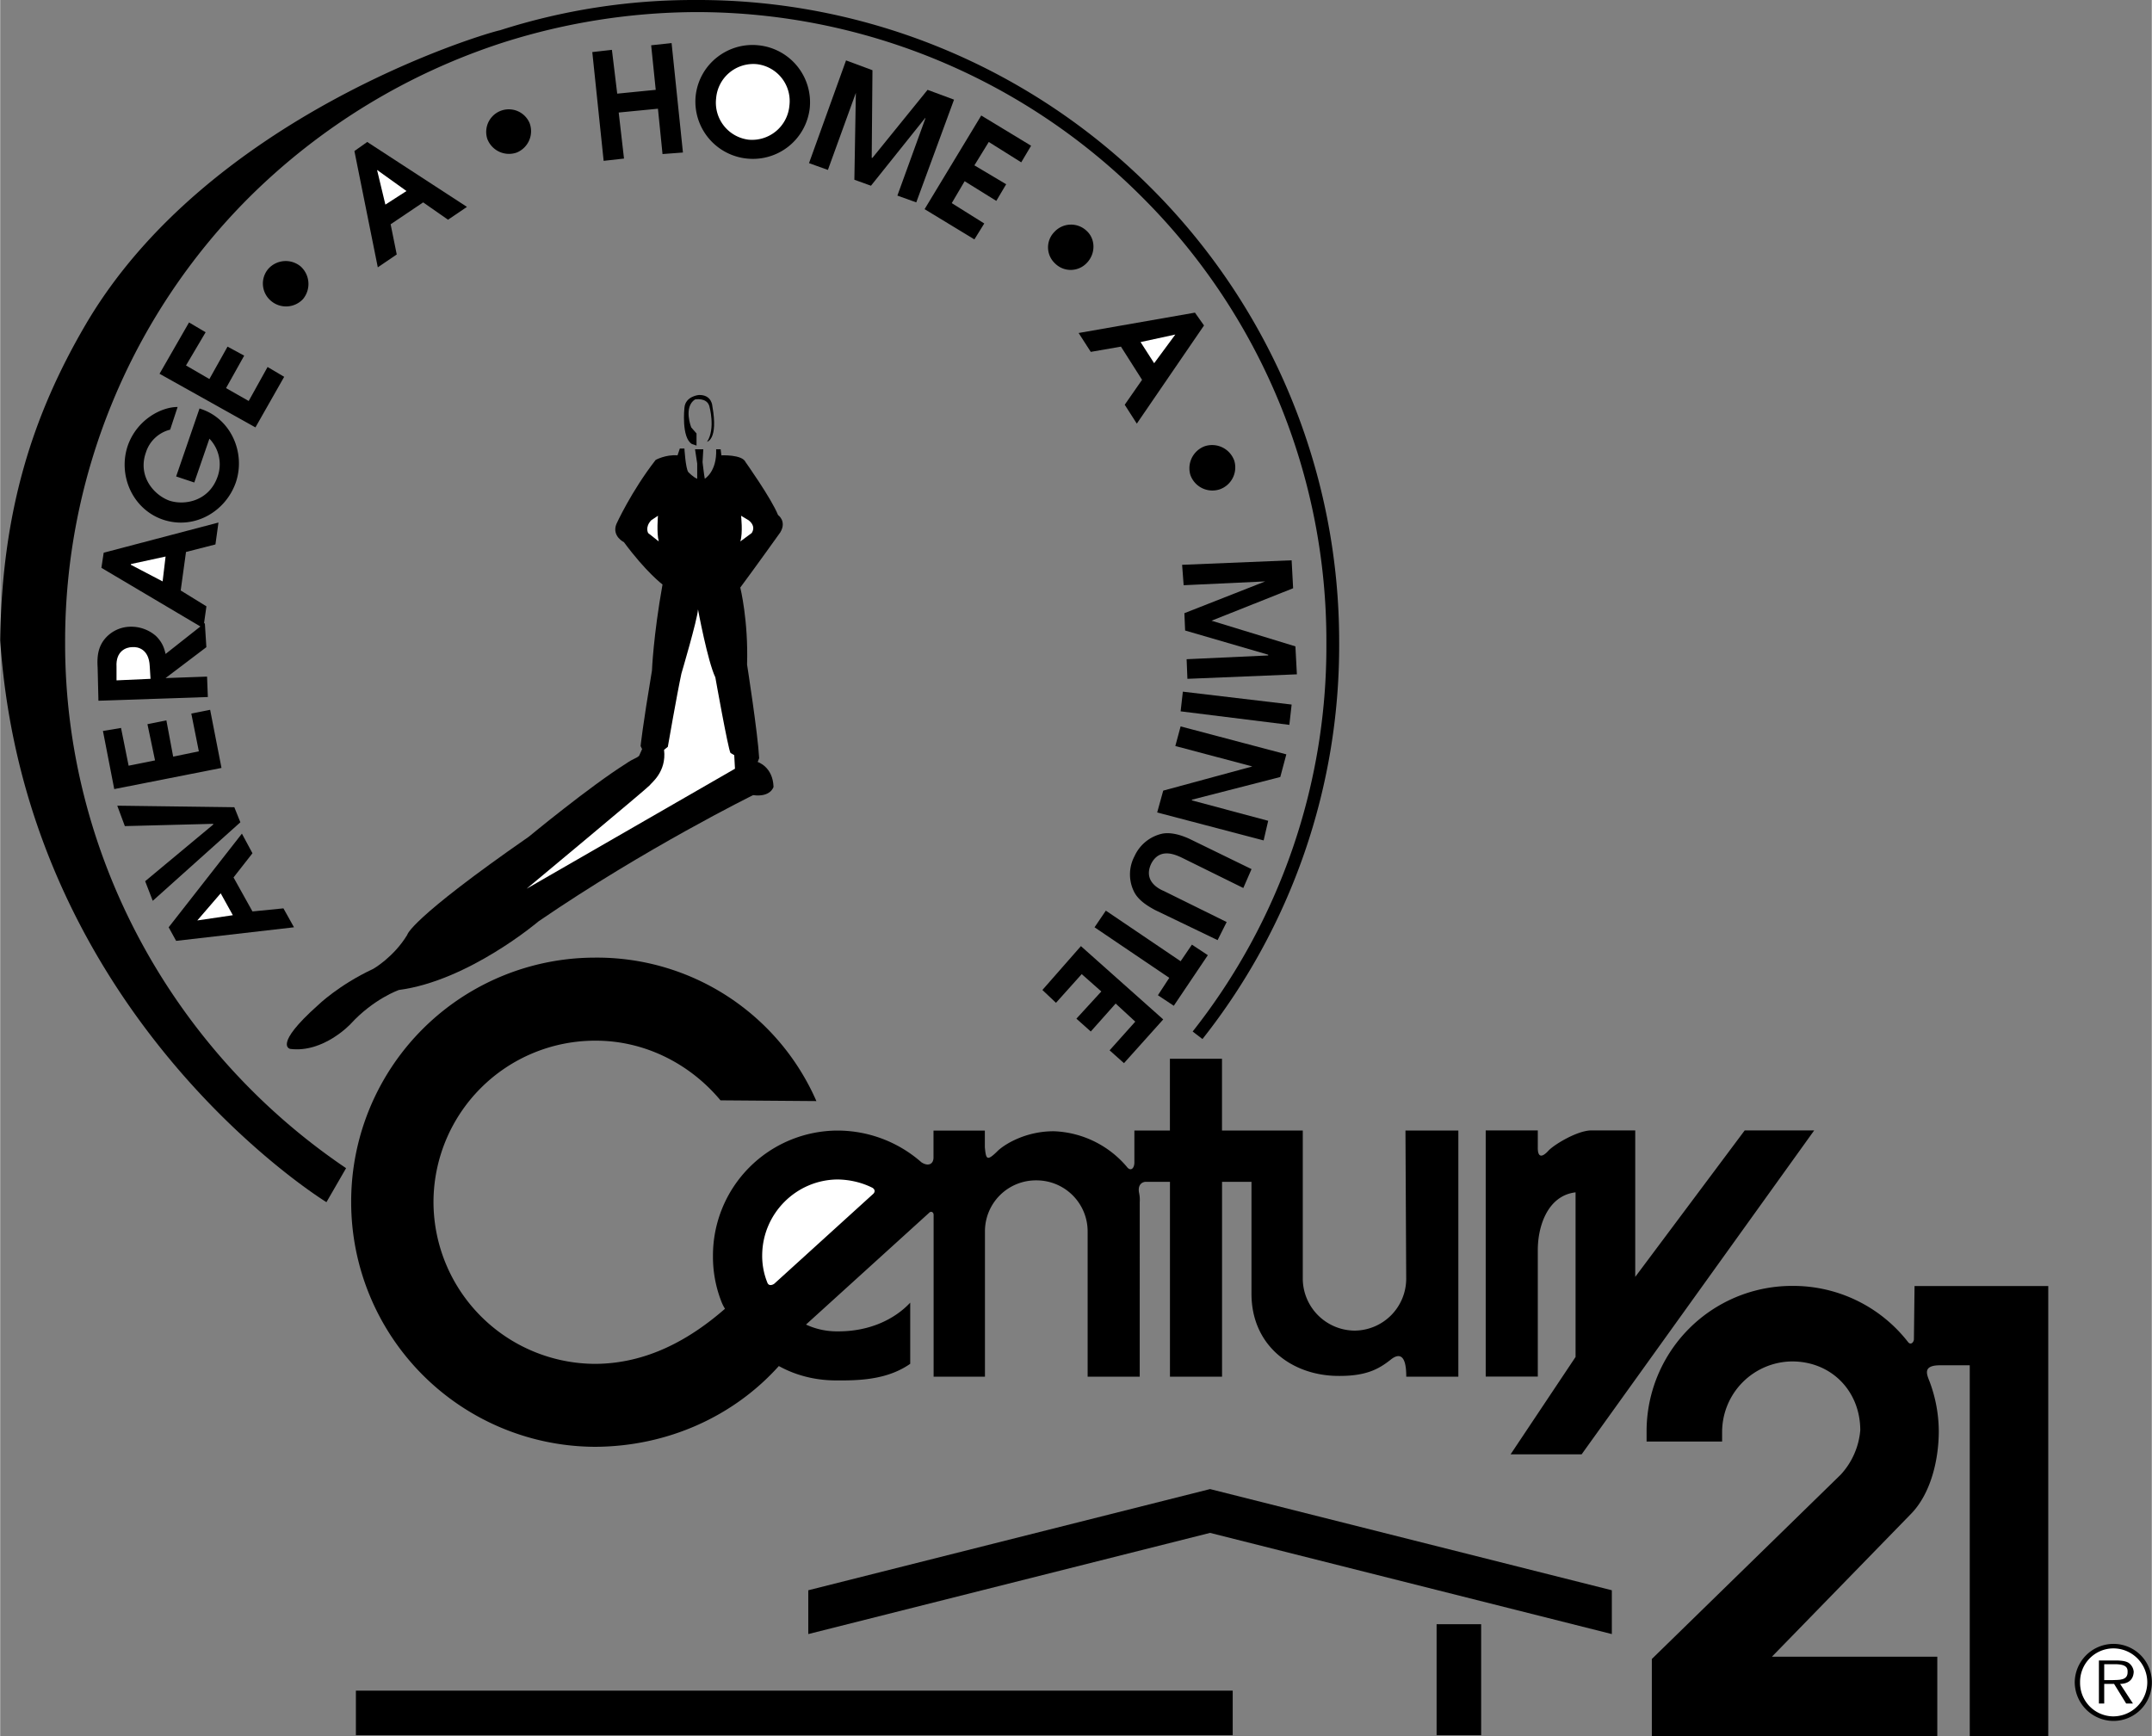
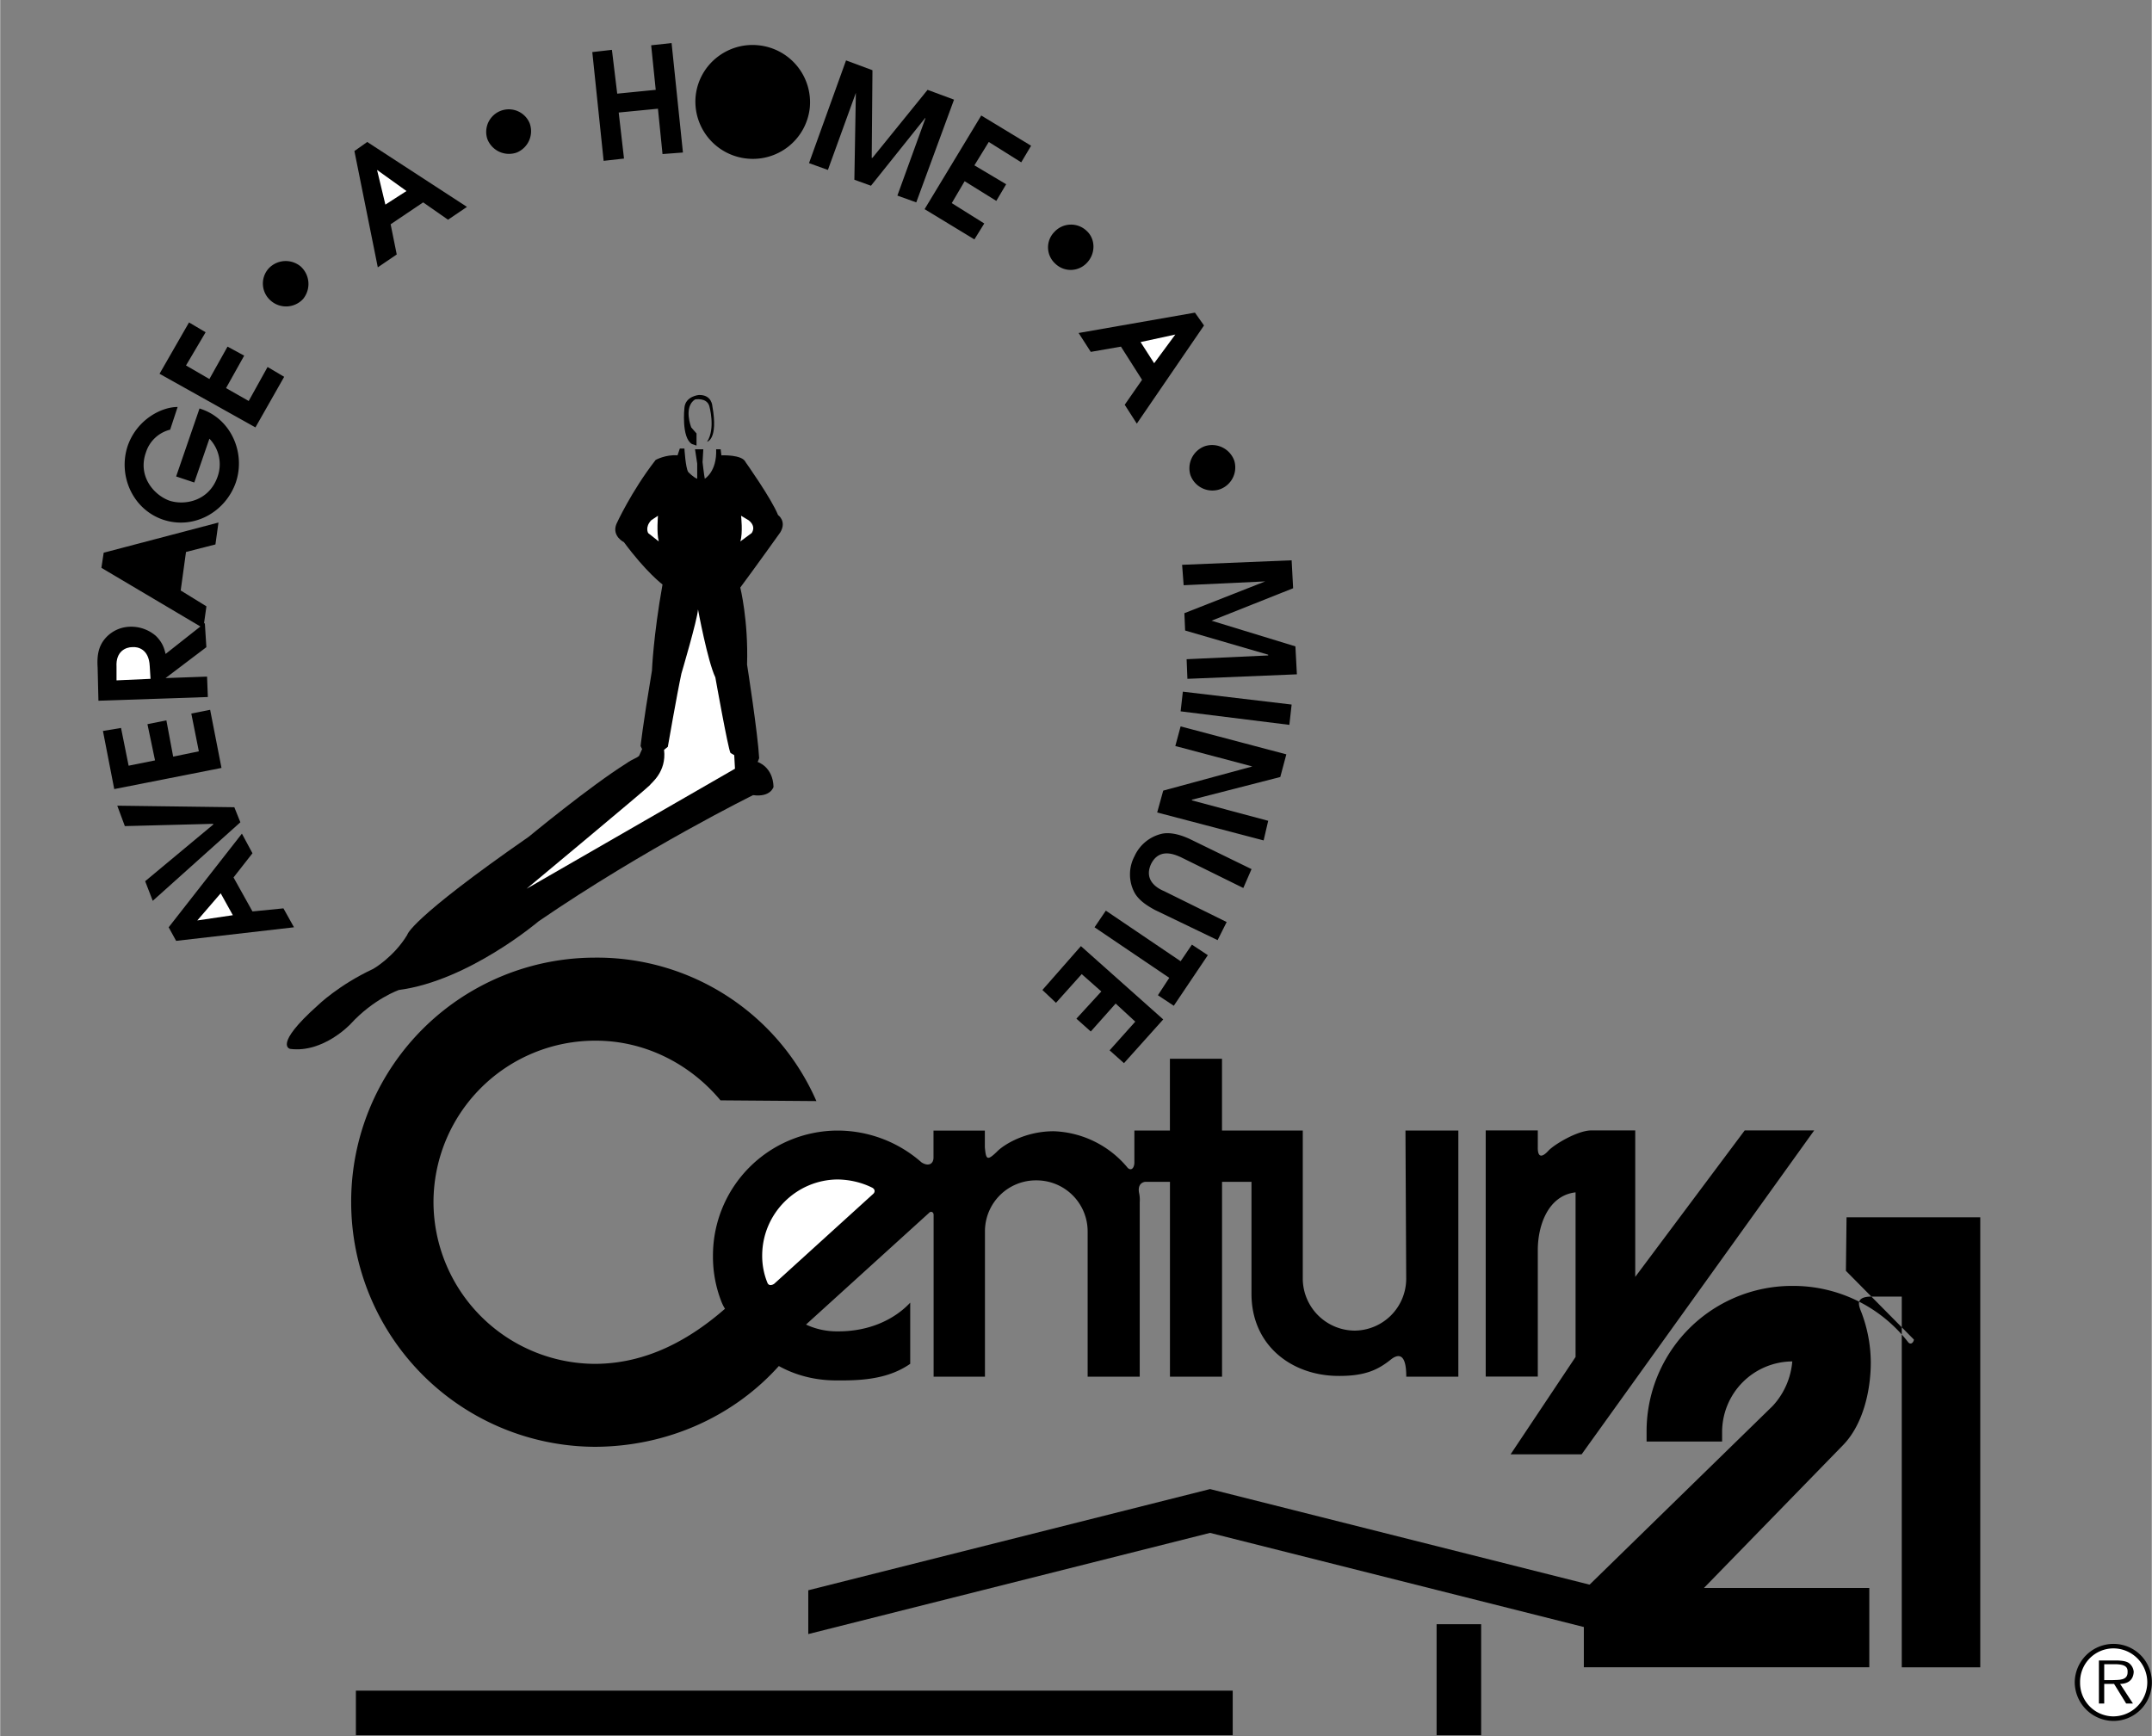
<svg xmlns="http://www.w3.org/2000/svg" width="2500" height="2017" viewBox="0 0 40.565 32.734">
  <rect x="0" y="0" width="40.565" height="32.734" fill="#808080" stroke="none" />
-   <path d="M36.08 25.259c-.008.062-.067.109-.114.042a2.743 2.743 0 0 0-2.179-1.054 2.742 2.742 0 0 0-2.747 2.748v.186h1.424v-.186a1.332 1.332 0 0 1 1.323-1.324c.737.002 1.28.557 1.282 1.296a1.408 1.408 0 0 1-.37.84l-3.56 3.475v1.452h5.382v-1.495h-3.118l2.62-2.691c.374-.381.524-1.016.526-1.552a2.694 2.694 0 0 0-.171-.939c-.057-.145-.132-.304.171-.313h.584v6.991h1.48v-8.486h-2.521l-.012 1.01zM39.839 30.997a.732.732 0 0 0-.727.727.735.735 0 0 0 .727.726.725.725 0 0 0 .727-.726.723.723 0 0 0-.727-.727z" />
+   <path d="M36.08 25.259c-.008.062-.067.109-.114.042a2.743 2.743 0 0 0-2.179-1.054 2.742 2.742 0 0 0-2.747 2.748v.186h1.424v-.186a1.332 1.332 0 0 1 1.323-1.324a1.408 1.408 0 0 1-.37.84l-3.56 3.475v1.452h5.382v-1.495h-3.118l2.62-2.691c.374-.381.524-1.016.526-1.552a2.694 2.694 0 0 0-.171-.939c-.057-.145-.132-.304.171-.313h.584v6.991h1.48v-8.486h-2.521l-.012 1.01zM39.839 30.997a.732.732 0 0 0-.727.727.735.735 0 0 0 .727.726.725.725 0 0 0 .727-.726.723.723 0 0 0-.727-.727z" />
  <path d="M39.839 32.364a.631.631 0 0 1-.626-.641.63.63 0 0 1 .626-.641.64.64 0 0 1 .641.641.644.644 0 0 1-.641.641z" fill="#fff" />
  <path d="M28.989 23.579c-.002-.469.193-1.036.712-1.096v3.104l-1.225 1.836h1.339l4.385-6.108h-1.31l-2.064 2.762v-2.762H30c-.264 0-.707.269-.812.384-.115.126-.204.138-.199-.071v-.313h-.982v4.642h.982v-2.378zM11.22 27.281c1.369-.007 2.613-.579 3.46-1.523.33.183.712.276 1.11.271.517.006.979-.044 1.367-.313v-1.153c-.293.313-.768.545-1.367.541a1.38 1.38 0 0 1-.598-.128l2.321-2.107c.03-.035.086-.021.085.043v3.047h.968v-2.734a.96.96 0 0 1 .968-.968.963.963 0 0 1 .968.968v2.734h.982V22.67a.61.61 0 0 0-.014-.185c-.018-.109.021-.184.113-.2h.471v3.674h.982v-3.674h.555v2.107c-.002.972.748 1.538 1.609 1.552.553.01.796-.131 1.024-.313.121-.094.287-.136.285.328h.982v-4.642h-.997l.014 2.805a.98.98 0 0 1-.968.968.985.985 0 0 1-.982-.968v-2.805h-1.523v-1.353h-.982v1.353h-.67v.612c-.006.118-.079.159-.143.071a1.895 1.895 0 0 0-1.366-.669c-.549-.005-.961.258-1.082.385-.188.182-.207.145-.228-.085v-.313h-.968v.513c-.003.124-.103.167-.228.085a2.396 2.396 0 0 0-1.581-.598 2.356 2.356 0 0 0-2.349 2.363 2.31 2.31 0 0 0 .156.854.762.762 0 0 0 .071.143c-.662.577-1.469 1.035-2.449 1.039a3.058 3.058 0 0 1-3.047-3.047 3.048 3.048 0 0 1 3.047-3.047c.952-.004 1.803.451 2.364 1.125l1.808.014a4.512 4.512 0 0 0-4.172-2.705 4.6 4.6 0 0 0-4.599 4.613 4.615 4.615 0 0 0 4.603 4.611z" />
  <path d="M15.79 22.24c.241.004.463.061.655.157.059.037.044.088.015.114l-1.865 1.694c-.027.022-.101.051-.129-.014a1.336 1.336 0 0 1-.1-.513c0-.793.641-1.433 1.424-1.438z" fill="#fff" />
  <path d="M6.706 31.879h16.531v.84H6.706zM27.081 30.626h.84v2.093h-.84z" />
  <path d="M15.235 29.986v.826l7.575-1.908 7.575 1.908v-.826l-7.575-1.908zM40.224 31.523a.229.229 0 0 0-.1-.171c-.06-.034-.128-.037-.2-.042h-.356v.812h.1v-.37h.186l.228.37h.128l-.242-.37c.136-.003.249-.063.256-.229z" />
  <path d="M39.824 31.68h-.156v-.299h.242c.096.006.205.021.199.142.006.17-.17.151-.285.157z" fill="#fff" />
  <path d="M14.195 14.993s-2.03 1-4.043 2.378c0 0-1.319 1.123-2.635 1.296 0 0-.474.164-.911.641 0 0-.512.551-1.139.47 0 0-.332-.061.526-.826 0 0 .387-.378 1.04-.683 0 0 .385-.219.641-.641 0 0 .031-.28 2.292-1.851 0 0 1.146-.947 1.837-1.381.139-.097.178-.089.242-.143l.057-.128-.028-.057s.032-.339.214-1.424c0 0 .025-.651.199-1.623 0 0-.307-.229-.727-.797 0 0-.233-.114-.143-.342 0 0 .28-.618.741-1.21 0 0 .191-.105.412-.086l.043-.128h.087s.021.361.071.441c0 0 .099.105.17.128v-.285l-.041-.27h.156l-.014.242s.028.246.042.313c0 0 .231-.134.214-.555h.085l.014.114s.393-.019.456.128c0 0 .485.683.612.997 0 0 .169.117.042.328 0 0-.496.694-.754 1.04 0 0 .154.618.128 1.452 0 0 .204 1.302.228 1.766l-.028.071s.287.088.299.47c0-.002-.052.2-.385.155z" />
  <path d="M12.401 9.725s-.028.325.015.484l-.199-.157s-.066-.11.057-.242l.127-.085zM13.968 9.725s.037.325-.014.484l.213-.157s.098-.121-.057-.242l-.142-.085zM9.924 16.758s2.286-1.903 2.321-1.95c.024-.042.321-.25.271-.669l.071-.057s.172-.991.256-1.381c0 0 .302-1.02.313-1.21 0 0 .181.977.327 1.282 0 0 .239 1.342.285 1.424l.071.042.014.256-3.929 2.263z" fill="#fff" />
  <path d="M13.327 8.33s.213-.04.1-.669c0 0-.006-.221-.256-.213 0 0-.254.022-.271.242 0 0-.062.562.142.683l.086.029v-.229l-.1-.114s-.151-.382.071-.527c0 0 .223-.043.271.128 0 0 .12.422-.043.67z" />
-   <path d="M21.699 3.545A12.068 12.068 0 0 0 13.113 0a11.965 11.965 0 0 0-3.688.57c-.324.067-5.514 1.619-7.816 5.553C.613 7.826.032 9.63 0 12.074c.482 7.129 6.151 10.594 6.151 10.594l.37-.641c-3.291-2.224-5.3-5.943-5.297-9.896a11.828 11.828 0 0 1 3.475-8.415A12.06 12.06 0 0 1 9.497.797a12.132 12.132 0 0 1 3.616-.569 11.858 11.858 0 0 1 8.415 3.488 11.811 11.811 0 0 1 3.475 8.415 11.714 11.714 0 0 1-2.521 7.319l.185.142a11.95 11.95 0 0 0 2.577-7.461 12.087 12.087 0 0 0-3.545-8.586z" />
  <path d="M3.317 17.741l-.141-.256 1.381-1.766.199.37-.357.456.357.641.584-.058.199.357z" />
  <path fill="#fff" d="M4.386 17.257l-.229-.413-.441.512z" />
  <path d="M2.876 16.986l-.143-.37 1.283-1.068v-.014l-1.666.043-.143-.385 2.207.029.114.284zM2.15 14.879l-.213-1.096.341-.057.143.712.498-.1-.143-.683.357-.072.128.684.484-.1-.142-.712.355-.071.214 1.096zM1.852 13.213l-.015-.627c-.016-.237.023-.386.114-.512a.638.638 0 0 1 .483-.256.71.71 0 0 1 .499.171c.128.124.161.24.185.342l.74-.584.029.456-.77.583.783-.028.015.385-2.063.07z" />
  <path d="M2.834 12.8l-.015-.242c-.015-.321-.226-.365-.327-.356-.121 0-.316.077-.299.371v.256l.641-.029z" fill="#fff" />
  <path d="M1.908 10.707l.043-.285 2.164-.569-.057.413-.555.142-.1.726.485.299-.058.413z" />
-   <path fill="#fff" d="M3.062 10.963l.056-.469-.654.142v.014z" />
  <path d="M3.317 8.984l.441-1.282.043.015c.562.196.827.834.641 1.381-.196.558-.795.899-1.38.698-.574-.201-.845-.841-.656-1.395.172-.486.627-.727.939-.727l-.141.428a.64.64 0 0 0-.456.427c-.158.44.137.799.441.911.298.097.753.004.911-.456a.695.695 0 0 0-.156-.712l-.285.826-.342-.114zM3.004 7.048l.556-.968.313.185-.37.626.441.256.342-.611.314.17-.342.612.427.243.356-.641.313.185-.542.954zM5.667 5.026a.446.446 0 0 1 .043.612.437.437 0 0 1-.612.029.426.426 0 0 1-.043-.598.44.44 0 0 1 .612-.043zM6.678 2.848l.242-.171L8.8 3.901l-.357.242-.469-.327-.613.413.115.569-.357.243z" />
  <path fill="#fff" d="M7.262 3.858l.398-.256-.555-.398z" />
  <path d="M9.981 2.321a.435.435 0 0 1-.242.555.437.437 0 0 1-.555-.256.426.426 0 0 1 .797-.299zM11.163.982l.37-.042.1.826.726-.072-.086-.84.385-.042.214 2.064-.385.029-.086-.855-.74.072.1.868-.384.043zM14.295.854a1.08 1.08 0 0 1 .968 1.182 1.078 1.078 0 0 1-1.182.954 1.08 1.08 0 0 1-.969-1.182c.066-.6.606-1.015 1.183-.954z" />
-   <path d="M14.11 2.634a.707.707 0 0 0 .769-.641.7.7 0 0 0-.612-.783.703.703 0 0 0-.769.641.703.703 0 0 0 .612.783z" fill="#fff" />
  <path d="M15.947 1.139l.498.185-.014 1.652h.014l1.039-1.282.499.185-.712 1.937-.356-.128.527-1.453v-.014l-1.025 1.281-.313-.113.028-1.638-.527 1.453-.356-.128zM18.496 2.178l.94.57-.186.313-.612-.384-.271.441.599.356-.186.314-.597-.371-.243.413.613.384-.186.3-.939-.57zM20.489 4.955a.417.417 0 0 1-.599.015.414.414 0 0 1-.014-.598.426.426 0 0 1 .612-.014c.163.152.166.424.001.597zM22.525 5.895l.171.242-1.267 1.851-.228-.356.327-.47-.398-.626-.569.099-.229-.356z" />
  <path fill="#fff" d="M21.5 6.45l.256.399.399-.541z" />
  <path d="M22.995 9.226a.44.44 0 0 1-.556-.27.443.443 0 0 1 .271-.542.444.444 0 0 1 .556.271.438.438 0 0 1-.271.541zM24.348 10.565l.028.527-1.538.612 1.581.484.028.527-2.064.085-.015-.37 1.538-.071v-.014l-1.566-.456-.014-.327 1.524-.599-1.538.072-.029-.385zM24.348 13.285l-.043.383-2.05-.255.042-.371zM24.248 14.224l-.114.427-1.666.428v.013l1.438.385-.086.37-2.007-.527.114-.412 1.68-.456-1.452-.385.1-.37zM23.437 16.744l-1.182-.583c-.096-.04-.396-.187-.556.128-.152.327.148.474.242.513l1.182.584-.171.341-1.182-.569c-.147-.08-.304-.18-.385-.328a.732.732 0 0 1 0-.684.752.752 0 0 1 .527-.427c.111-.021.278-.008.513.1l1.167.569-.155.356zM22.255 18.125l.213-.313.3.199-.642.954-.299-.199.214-.328-1.409-.953.213-.314zM21.927 19.222l-.74.825-.271-.242.484-.541-.37-.341-.469.527-.271-.242.47-.513-.37-.327-.485.541-.256-.242.726-.827z" />
</svg>